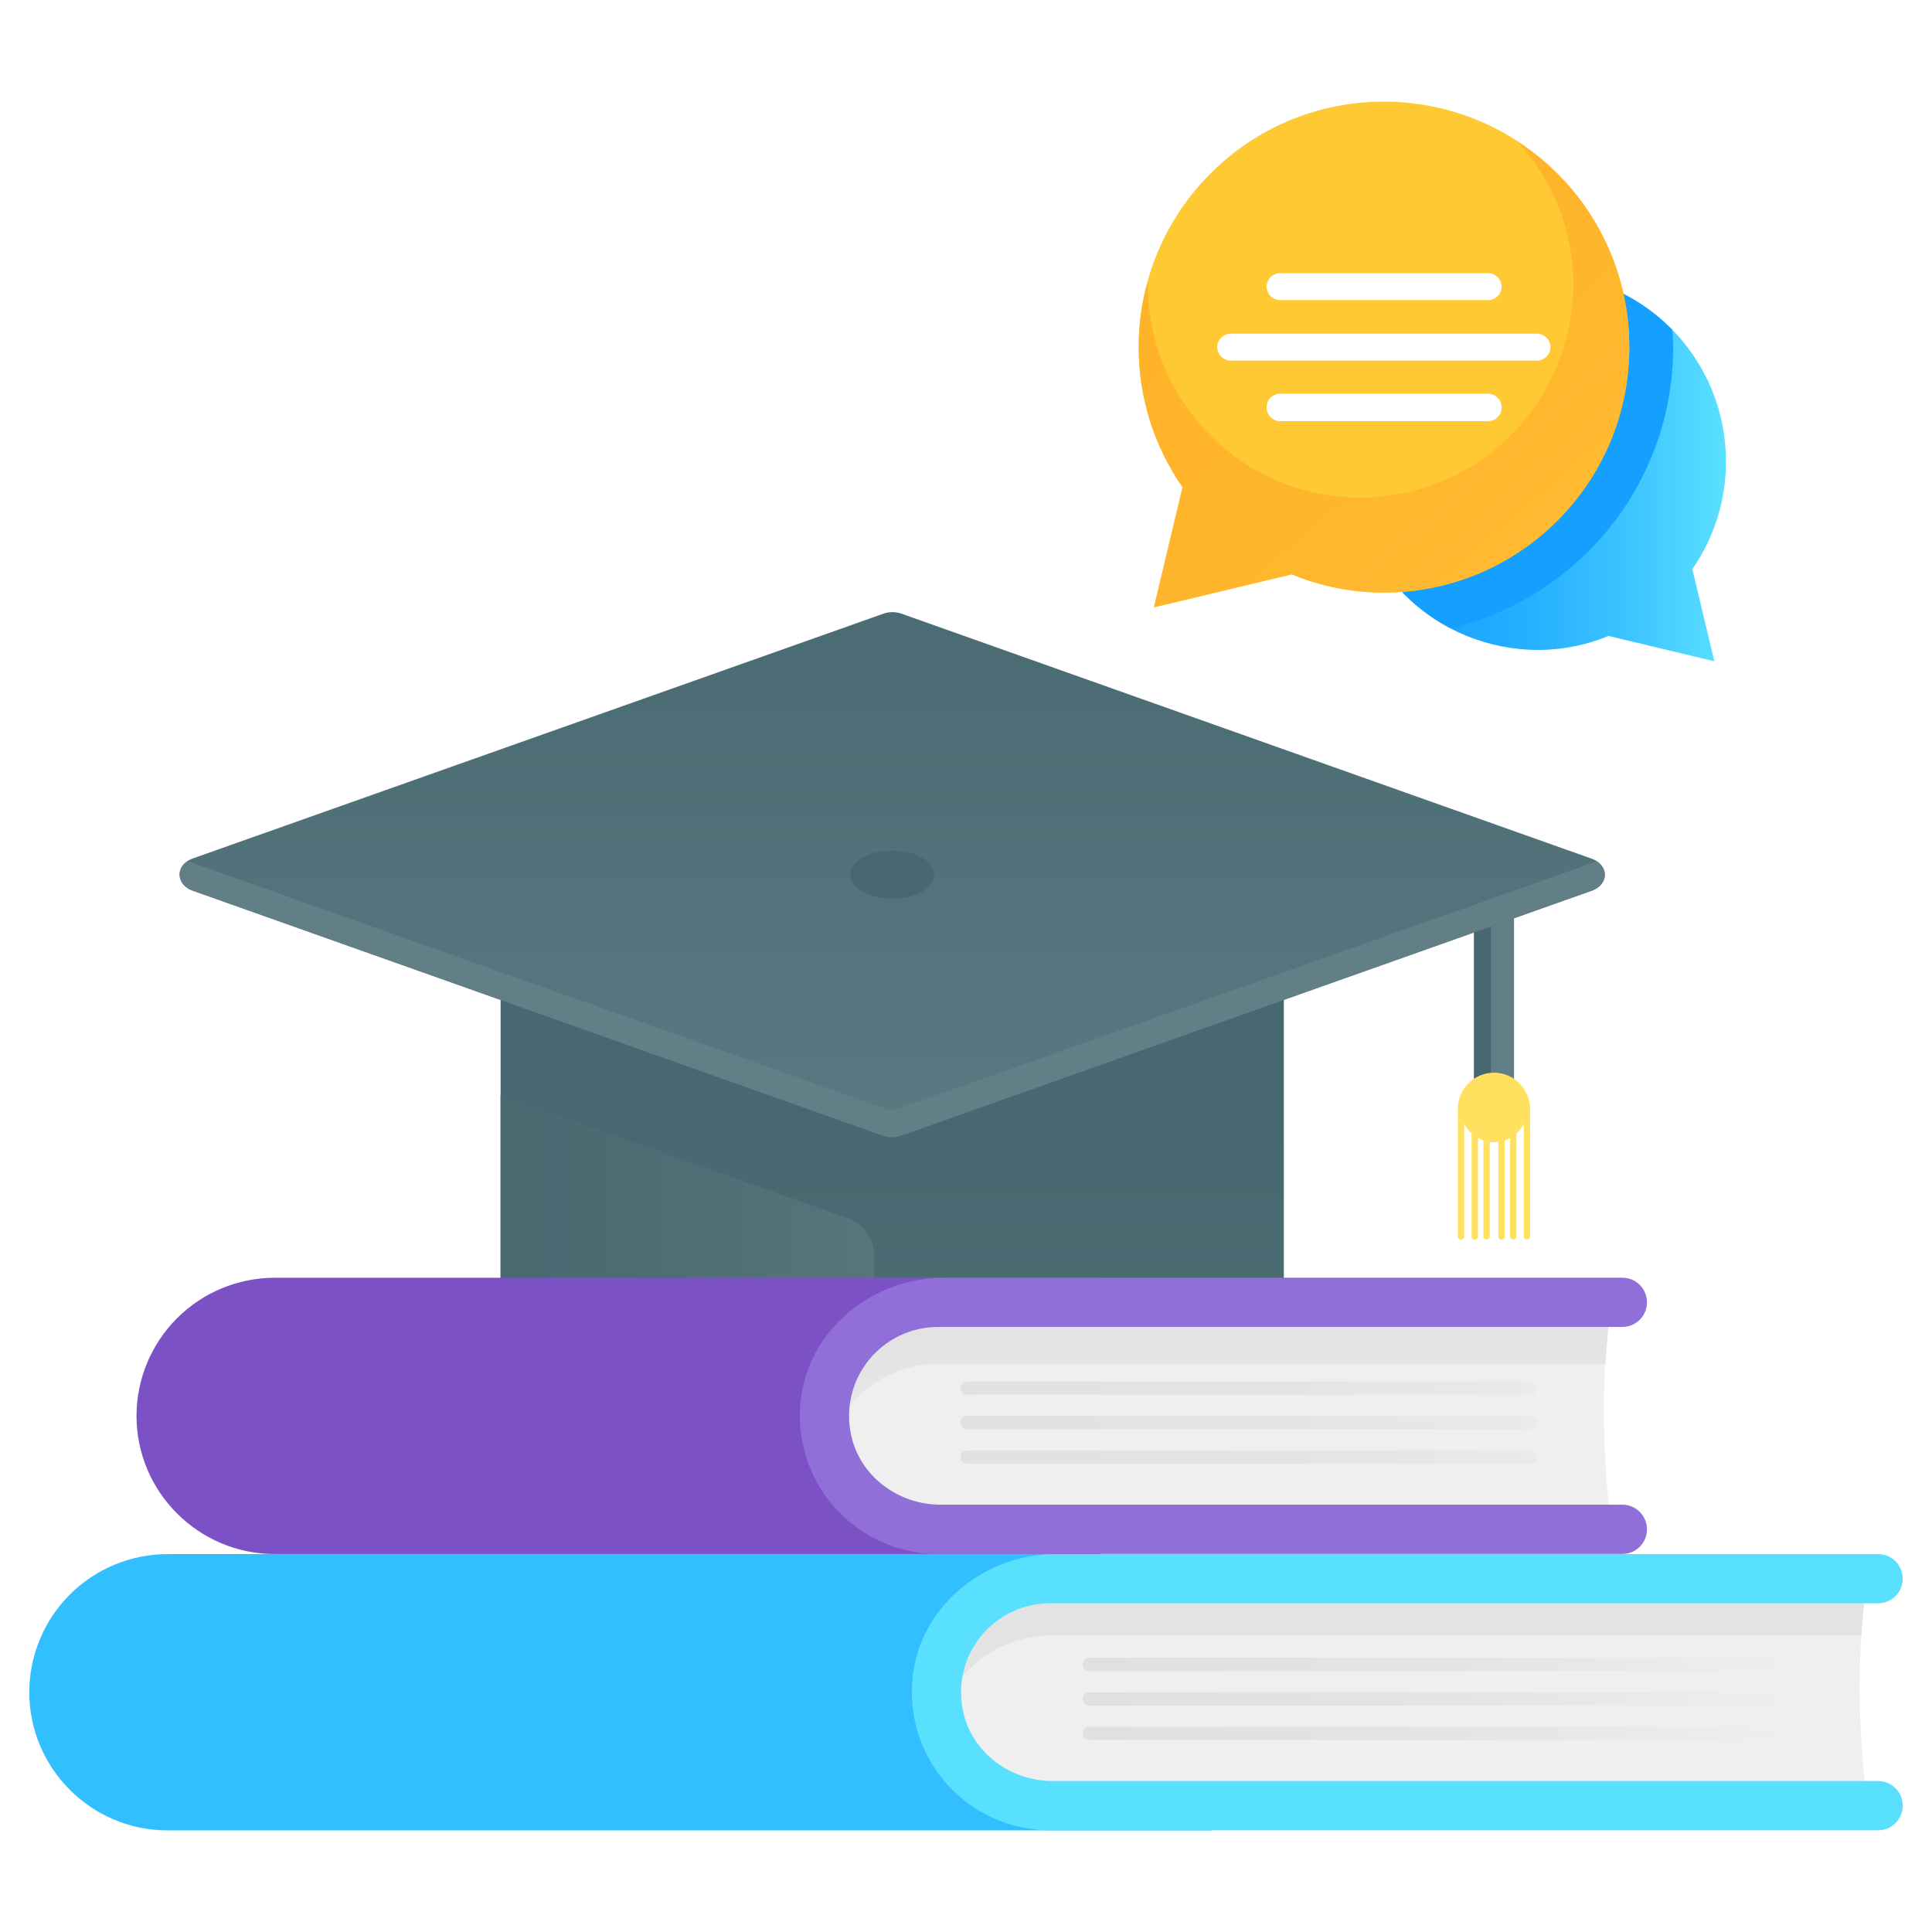
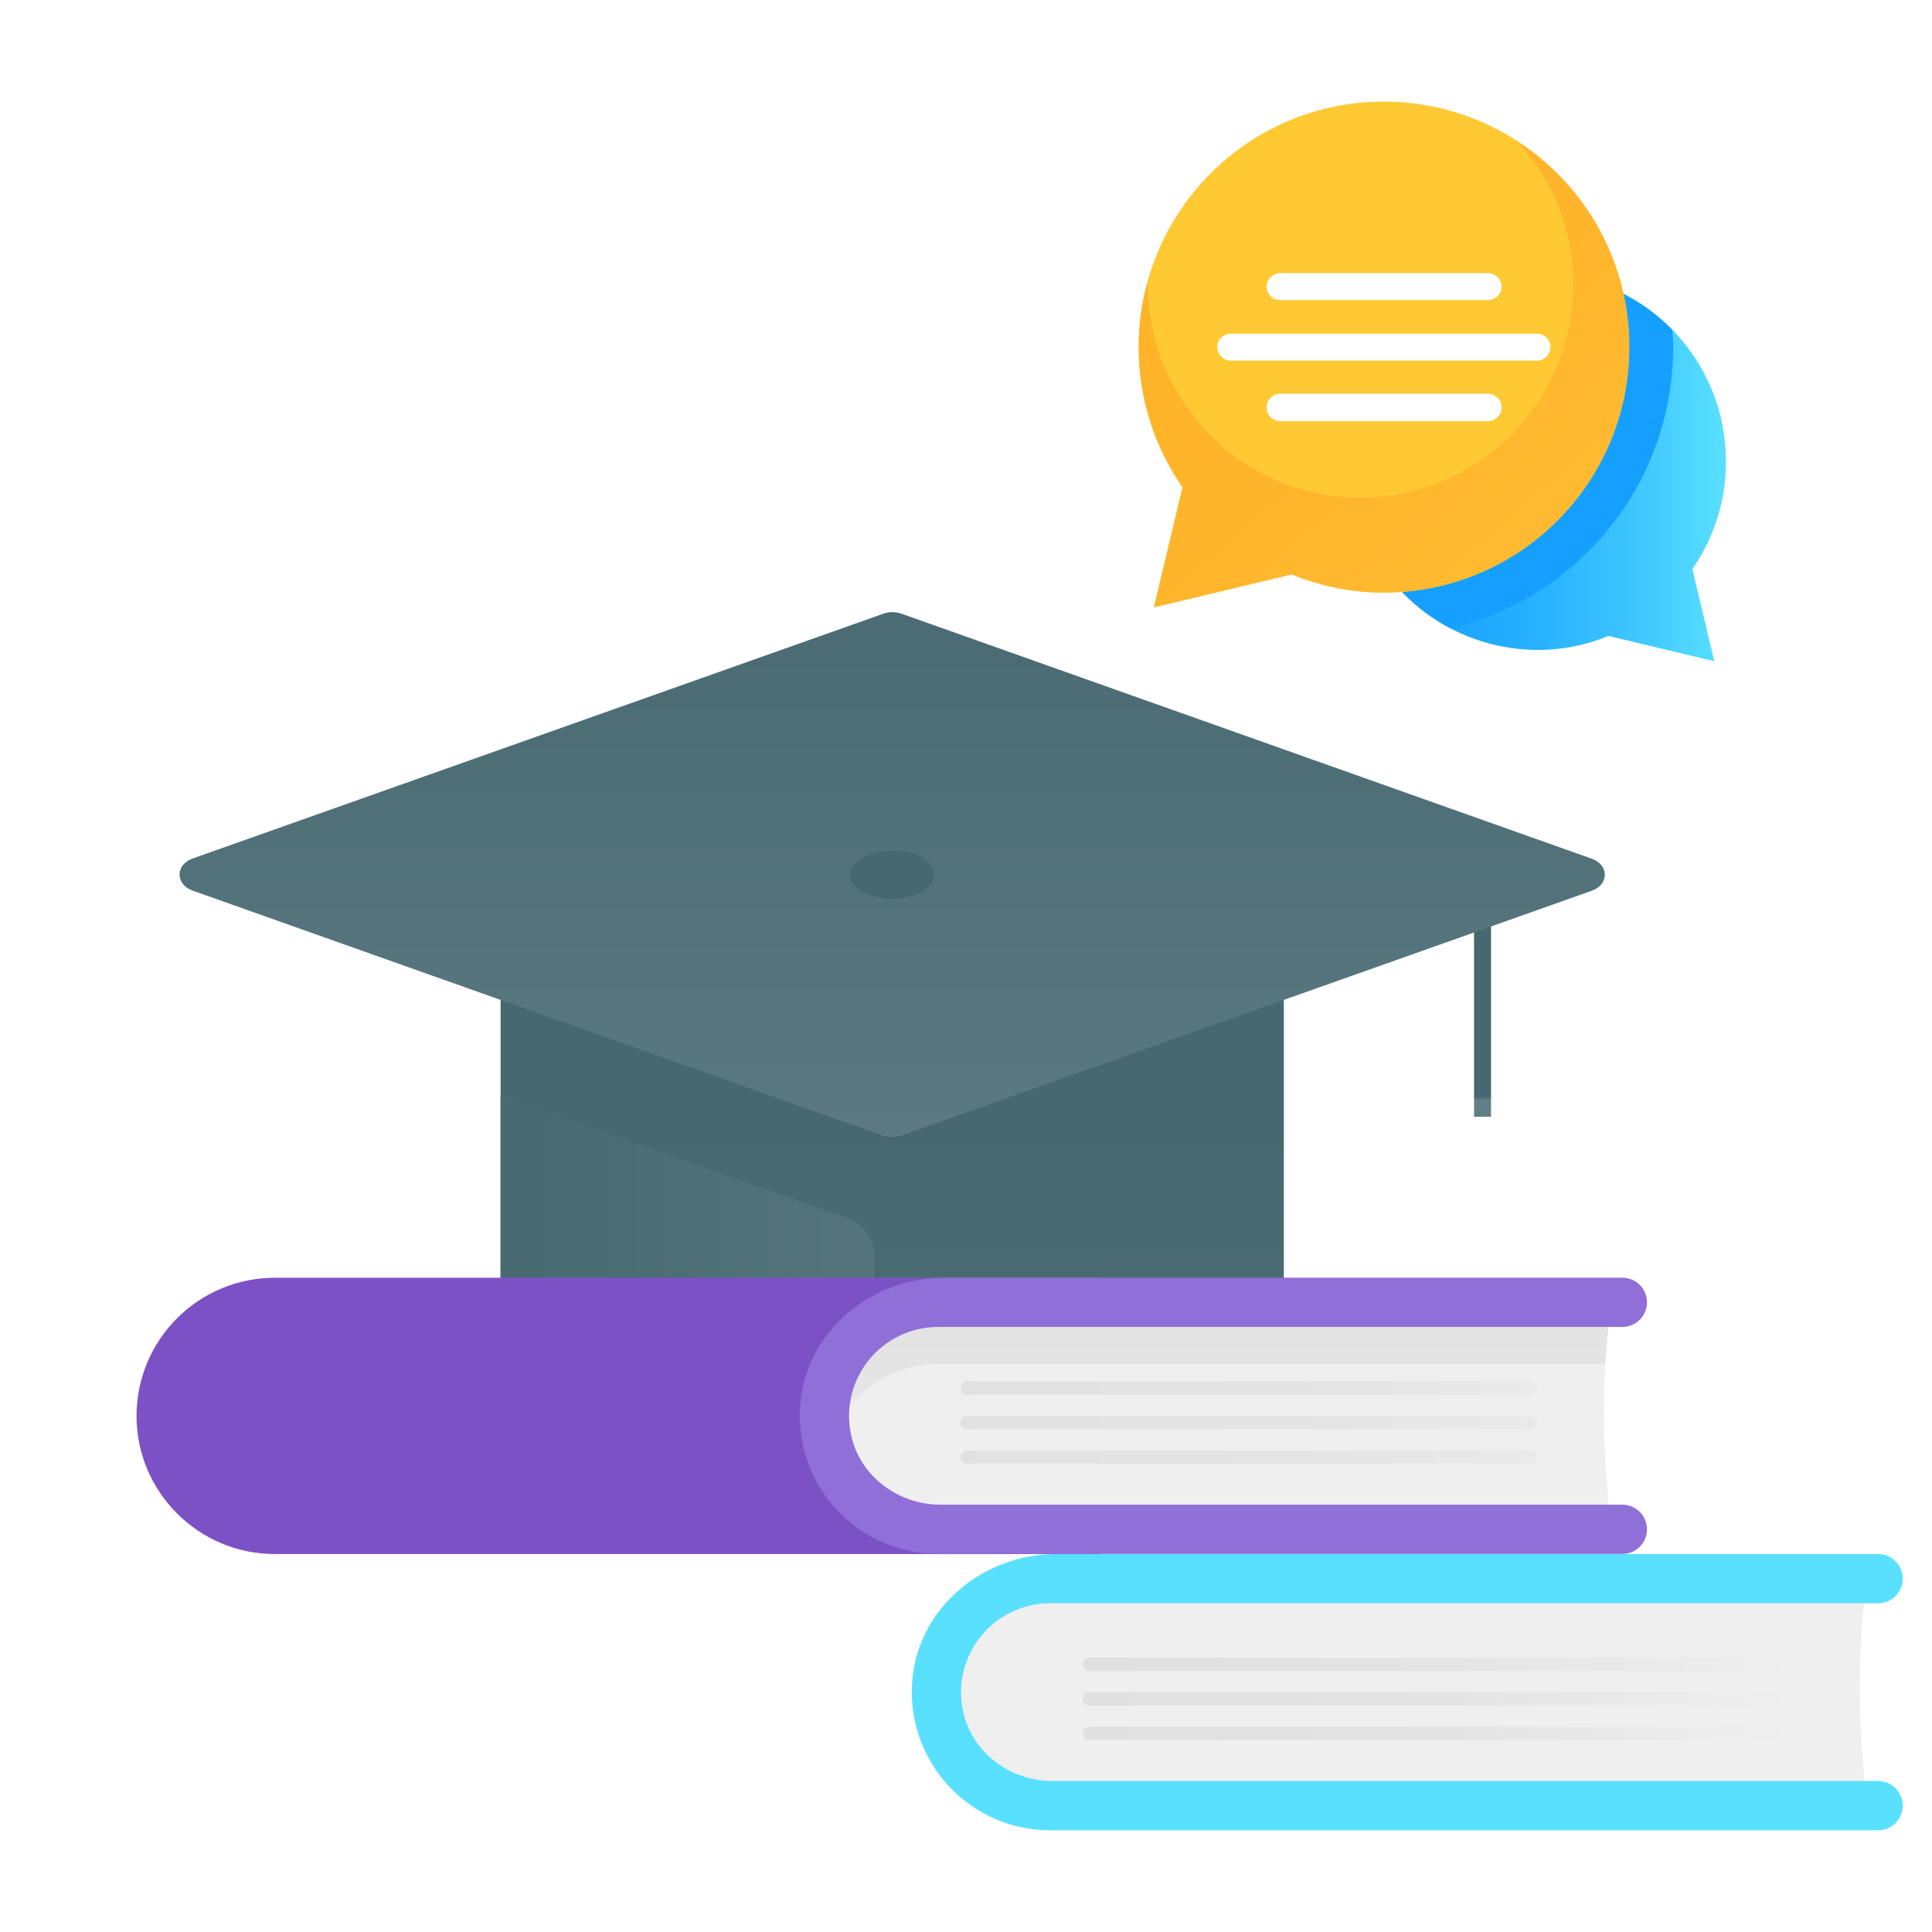
<svg xmlns="http://www.w3.org/2000/svg" width="80" height="80" viewBox="0 0 80 80" fill="none">
  <rect x="0" y="0" width="80" height="80" fill="#333333" stroke="none" />
  <g clip-path="url(#clip0_753_4394)">
    <rect width="80" height="80" fill="white" />
-     <path d="M61.037 37.205H62.693V45.788H61.037V37.205Z" fill="#627E87" />
    <path d="M61.739 37.803C61.565 37.693 61.363 37.635 61.157 37.636H61.037V46.242H61.74V37.803H61.739Z" fill="url(#paint0_linear_753_4394)" />
    <path d="M53.161 55.126V35.756C53.161 34.625 52.242 33.708 51.11 33.708H22.779C21.647 33.708 20.729 34.625 20.729 35.756V55.126H53.161Z" fill="url(#paint1_linear_753_4394)" />
    <path d="M36.197 51.988C36.197 51.292 35.761 50.673 35.106 50.441L20.727 45.348V55.126H36.196V51.987L36.197 51.988Z" fill="url(#paint2_linear_753_4394)" />
    <path d="M65.909 36.885L37.308 47.023C37.067 47.107 36.804 47.107 36.563 47.023L7.977 36.879C7.255 36.622 7.255 35.806 7.977 35.549L36.581 25.411C36.819 25.326 37.09 25.326 37.327 25.411L65.909 35.556C66.633 35.812 66.633 36.629 65.909 36.885Z" fill="url(#paint3_linear_753_4394)" />
-     <path d="M65.906 36.88L37.313 47.027C37.068 47.111 36.802 47.111 36.557 47.027L7.977 36.881C7.33 36.641 7.269 35.968 7.773 35.657L36.785 45.948C36.882 45.984 36.989 45.984 37.086 45.948L66.11 35.669C66.625 35.981 66.566 36.651 65.906 36.88Z" fill="url(#paint4_linear_753_4394)" />
-     <path d="M61.88 44.417C61.681 44.415 61.484 44.453 61.3 44.527C61.115 44.602 60.948 44.713 60.807 44.854C60.666 44.994 60.554 45.161 60.478 45.345C60.403 45.529 60.364 45.726 60.365 45.925V51.204C60.365 51.239 60.379 51.272 60.404 51.297C60.429 51.322 60.462 51.336 60.497 51.336C60.532 51.336 60.566 51.322 60.591 51.297C60.616 51.272 60.63 51.239 60.63 51.204V46.526C60.702 46.684 60.809 46.822 60.935 46.926V51.204C60.935 51.239 60.949 51.272 60.974 51.297C60.998 51.322 61.032 51.336 61.067 51.336C61.102 51.336 61.136 51.322 61.16 51.297C61.185 51.272 61.199 51.239 61.199 51.204V47.118C61.272 47.159 61.347 47.203 61.421 47.223V51.204C61.424 51.236 61.439 51.267 61.464 51.289C61.488 51.311 61.52 51.323 61.553 51.323C61.585 51.323 61.617 51.311 61.641 51.289C61.666 51.267 61.681 51.236 61.684 51.204V47.276C61.737 47.296 61.8 47.296 61.863 47.296C61.926 47.296 61.991 47.296 62.043 47.275V51.203C62.043 51.238 62.057 51.271 62.081 51.296C62.106 51.321 62.14 51.335 62.175 51.335C62.21 51.335 62.244 51.321 62.268 51.296C62.293 51.271 62.307 51.238 62.307 51.203V47.224C62.385 47.198 62.459 47.163 62.529 47.119V51.204C62.532 51.236 62.547 51.267 62.572 51.289C62.596 51.311 62.628 51.323 62.66 51.323C62.693 51.323 62.725 51.311 62.749 51.289C62.774 51.267 62.789 51.236 62.792 51.204V46.929C62.922 46.819 63.027 46.683 63.099 46.529V51.205C63.102 51.238 63.117 51.268 63.141 51.29C63.166 51.312 63.197 51.324 63.23 51.324C63.263 51.324 63.295 51.312 63.319 51.29C63.343 51.268 63.358 51.238 63.362 51.205V45.943C63.362 45.118 62.707 44.426 61.88 44.417Z" fill="#FFE05F" />
    <path d="M36.946 37.217C37.903 37.217 38.68 36.769 38.68 36.217C38.68 35.665 37.903 35.217 36.946 35.217C35.987 35.217 35.211 35.665 35.211 36.217C35.211 36.769 35.987 37.217 36.946 37.217Z" fill="url(#paint5_linear_753_4394)" />
-     <path d="M50.189 64.352V75.792H6.933C3.783 75.792 1.213 73.222 1.213 70.073C1.214 68.556 1.817 67.102 2.89 66.029C3.963 64.957 5.417 64.354 6.934 64.353L50.189 64.352Z" fill="#31BFFF" />
-     <path d="M77.322 65.37H43.475C42.242 65.389 41.066 65.893 40.201 66.772C39.336 67.651 38.852 68.835 38.852 70.068C38.852 71.302 39.336 72.486 40.201 73.365C41.066 74.244 42.242 74.747 43.475 74.767H77.324C76.919 71.495 76.879 68.349 77.324 65.368L77.322 65.37Z" fill="#EFEFEF" />
-     <path d="M77.071 67.728H43.478C42.436 67.727 41.424 68.073 40.601 68.712C39.778 69.35 39.191 70.245 38.933 71.254C38.826 70.868 38.774 70.468 38.778 70.067C38.778 68.82 39.273 67.624 40.155 66.742C41.036 65.86 42.232 65.365 43.479 65.365H77.324C77.204 66.148 77.119 66.937 77.071 67.728Z" fill="url(#paint6_linear_753_4394)" />
+     <path d="M77.322 65.37H43.475C42.242 65.389 41.066 65.893 40.201 66.772C39.336 67.651 38.852 68.835 38.852 70.068C38.852 71.302 39.336 72.486 40.201 73.365C41.066 74.244 42.242 74.747 43.475 74.767H77.324C76.919 71.495 76.879 68.349 77.324 65.368L77.322 65.37" fill="#EFEFEF" />
    <path d="M77.769 73.748H43.58C41.825 73.748 40.226 72.56 39.875 70.841C39.761 70.305 39.768 69.749 39.895 69.215C40.023 68.682 40.269 68.183 40.614 67.757C40.959 67.33 41.394 66.986 41.889 66.749C42.385 66.512 42.926 66.389 43.475 66.388H77.769C78.04 66.388 78.299 66.281 78.49 66.089C78.681 65.898 78.789 65.639 78.789 65.368C78.789 65.098 78.681 64.839 78.49 64.648C78.299 64.457 78.04 64.349 77.769 64.349H43.729C40.744 64.349 38.074 66.526 37.784 69.497C37.705 70.292 37.793 71.095 38.043 71.854C38.293 72.613 38.699 73.311 39.235 73.904C39.771 74.496 40.425 74.97 41.156 75.294C41.886 75.619 42.676 75.787 43.475 75.788H77.769C78.04 75.788 78.299 75.68 78.49 75.489C78.681 75.298 78.789 75.039 78.789 74.769C78.789 74.498 78.681 74.239 78.49 74.048C78.299 73.856 78.04 73.748 77.769 73.748Z" fill="#5AE0FF" />
    <path d="M45.552 52.909V64.349H11.374C8.222 64.349 5.652 61.779 5.652 58.629C5.654 57.112 6.257 55.658 7.33 54.586C8.402 53.513 9.857 52.91 11.374 52.909H45.552Z" fill="#7D51C6" />
    <path d="M66.732 53.927H38.837C38.214 53.917 37.595 54.031 37.016 54.263C36.437 54.495 35.91 54.839 35.466 55.276C35.021 55.714 34.668 56.235 34.428 56.81C34.187 57.385 34.062 58.002 34.062 58.626C34.062 59.249 34.187 59.867 34.428 60.442C34.668 61.017 35.021 61.538 35.466 61.976C35.91 62.413 36.437 62.757 37.016 62.989C37.595 63.221 38.214 63.335 38.837 63.325H66.732C66.327 60.052 66.287 56.907 66.732 53.926V53.927Z" fill="#EFEFEF" />
    <path d="M66.732 53.924C66.606 54.77 66.522 55.623 66.481 56.477H38.836C37.812 56.476 36.816 56.809 36 57.427C35.184 58.044 34.592 58.911 34.314 59.896C34.193 59.483 34.132 59.054 34.135 58.624C34.137 57.378 34.633 56.184 35.514 55.303C36.395 54.422 37.59 53.926 38.836 53.924H66.732Z" fill="url(#paint7_linear_753_4394)" />
    <path d="M67.179 62.306H38.944C37.188 62.306 35.59 61.118 35.238 59.399C35.124 58.862 35.131 58.307 35.259 57.773C35.386 57.239 35.632 56.741 35.977 56.314C36.322 55.888 36.758 55.543 37.253 55.306C37.748 55.07 38.289 54.946 38.838 54.946H67.179C67.449 54.946 67.708 54.838 67.9 54.647C68.091 54.456 68.198 54.197 68.198 53.926C68.198 53.656 68.091 53.397 67.9 53.205C67.708 53.014 67.449 52.907 67.179 52.907H39.094C36.107 52.907 33.437 55.084 33.147 58.055C33.068 58.85 33.157 59.653 33.407 60.411C33.656 61.17 34.062 61.869 34.599 62.461C35.135 63.054 35.789 63.528 36.519 63.852C37.249 64.177 38.039 64.345 38.838 64.346H67.179C67.449 64.346 67.708 64.238 67.9 64.047C68.091 63.856 68.198 63.596 68.198 63.326C68.198 63.056 68.091 62.797 67.9 62.605C67.708 62.414 67.449 62.306 67.179 62.306Z" fill="#906FD8" />
    <path d="M63.377 57.201H40.037C39.968 57.201 39.901 57.229 39.852 57.278C39.803 57.327 39.775 57.394 39.775 57.463V57.49C39.775 57.635 39.892 57.752 40.037 57.752H63.375C63.521 57.752 63.637 57.634 63.637 57.49V57.463C63.637 57.394 63.61 57.327 63.56 57.278C63.511 57.229 63.446 57.201 63.377 57.201Z" fill="url(#paint8_linear_753_4394)" />
    <path d="M63.377 58.629H40.037C39.968 58.629 39.901 58.657 39.852 58.706C39.803 58.755 39.775 58.822 39.775 58.891V58.916C39.775 59.062 39.892 59.178 40.037 59.178H63.375C63.521 59.178 63.637 59.062 63.637 58.916V58.892C63.637 58.858 63.631 58.824 63.618 58.792C63.605 58.76 63.585 58.731 63.561 58.706C63.537 58.682 63.508 58.662 63.476 58.649C63.444 58.636 63.411 58.629 63.377 58.629Z" fill="url(#paint9_linear_753_4394)" />
    <path d="M63.377 60.057H40.037C40.003 60.057 39.969 60.064 39.937 60.077C39.905 60.09 39.876 60.109 39.852 60.134C39.828 60.158 39.809 60.187 39.795 60.218C39.782 60.25 39.775 60.284 39.775 60.319V60.344C39.775 60.49 39.892 60.606 40.037 60.606H63.375C63.521 60.606 63.637 60.488 63.637 60.344V60.319C63.637 60.284 63.63 60.25 63.617 60.218C63.604 60.187 63.585 60.158 63.56 60.134C63.536 60.109 63.507 60.09 63.476 60.077C63.444 60.064 63.411 60.057 63.377 60.057Z" fill="url(#paint10_linear_753_4394)" />
    <path d="M74.037 68.644H45.098C45.028 68.644 44.962 68.671 44.913 68.72C44.864 68.769 44.836 68.836 44.836 68.905V68.932C44.836 69.078 44.953 69.194 45.098 69.194H74.037C74.181 69.194 74.299 69.076 74.299 68.932V68.905C74.299 68.836 74.271 68.769 74.222 68.72C74.173 68.671 74.107 68.644 74.037 68.644Z" fill="url(#paint11_linear_753_4394)" />
    <path d="M74.037 70.073H45.098C45.029 70.073 44.962 70.1 44.913 70.149C44.864 70.198 44.836 70.264 44.836 70.333V70.359C44.836 70.504 44.953 70.622 45.098 70.622H74.037C74.181 70.622 74.299 70.504 74.299 70.359V70.335C74.299 70.3 74.293 70.266 74.279 70.234C74.266 70.202 74.247 70.173 74.223 70.149C74.198 70.124 74.169 70.105 74.138 70.092C74.106 70.078 74.072 70.072 74.037 70.072V70.073Z" fill="url(#paint12_linear_753_4394)" />
    <path d="M74.037 71.499H45.098C45.028 71.499 44.962 71.527 44.913 71.576C44.864 71.625 44.836 71.692 44.836 71.761V71.787C44.836 71.932 44.953 72.049 45.098 72.049H74.037C74.181 72.049 74.299 71.931 74.299 71.787V71.761C74.299 71.692 74.271 71.625 74.222 71.576C74.173 71.527 74.107 71.499 74.037 71.499Z" fill="url(#paint13_linear_753_4394)" />
    <path d="M55.881 19.111C55.882 21.18 56.704 23.164 58.167 24.627C59.63 26.089 61.613 26.911 63.682 26.912C64.716 26.912 65.707 26.706 66.603 26.332L70.986 27.381L70.077 23.562C70.987 22.257 71.472 20.703 71.469 19.111C71.47 18.088 71.27 17.074 70.879 16.128C70.489 15.182 69.915 14.322 69.192 13.597C68.469 12.873 67.61 12.298 66.665 11.905C65.719 11.513 64.706 11.311 63.682 11.31C62.657 11.309 61.642 11.511 60.696 11.902C59.749 12.294 58.888 12.868 58.164 13.593C57.439 14.318 56.864 15.178 56.473 16.125C56.081 17.072 55.88 18.087 55.881 19.111Z" fill="url(#paint14_linear_753_4394)" />
    <path d="M69.282 14.373C69.282 14.131 69.26 13.895 69.246 13.657C68.162 12.55 66.774 11.79 65.257 11.476C63.74 11.162 62.164 11.306 60.73 11.892C59.295 12.477 58.068 13.476 57.205 14.762C56.341 16.048 55.88 17.562 55.881 19.111C55.881 22.109 57.579 24.715 60.068 26.021C65.343 24.766 69.282 20.028 69.282 14.373Z" fill="#15A0FF" />
    <path d="M67.464 14.373C67.464 19.976 62.921 24.537 57.299 24.537C55.993 24.538 54.7 24.282 53.493 23.783L47.782 25.148L48.967 20.173C47.781 18.472 47.148 16.447 47.152 14.373C47.152 8.752 51.697 4.208 57.299 4.208C58.634 4.207 59.957 4.469 61.191 4.98C62.424 5.49 63.545 6.239 64.49 7.183C65.434 8.127 66.182 9.248 66.693 10.482C67.203 11.716 67.465 13.038 67.464 14.373Z" fill="#FFC933" />
    <path d="M67.464 14.373C67.464 19.976 62.921 24.537 57.299 24.537C55.993 24.539 54.7 24.282 53.493 23.783L47.782 25.148L48.967 20.174C47.781 18.472 47.148 16.447 47.152 14.373C47.152 13.404 47.278 12.47 47.547 11.589C47.531 11.662 47.531 11.715 47.531 11.787C47.531 16.654 51.463 20.605 56.331 20.605C58.669 20.604 60.911 19.674 62.564 18.021C64.217 16.367 65.147 14.125 65.147 11.787C65.154 9.598 64.333 7.488 62.849 5.879C64.269 6.794 65.436 8.052 66.243 9.536C67.049 11.021 67.469 12.684 67.464 14.373Z" fill="url(#paint15_linear_753_4394)" />
    <path d="M62.179 16.87C62.179 17.187 61.925 17.44 61.609 17.44H53.016C52.701 17.44 52.448 17.187 52.448 16.87C52.448 16.554 52.7 16.302 53.018 16.302H61.61C61.925 16.302 62.179 16.554 62.179 16.87ZM52.448 11.879C52.448 11.564 52.7 11.31 53.018 11.31H61.61C61.925 11.31 62.179 11.562 62.179 11.88C62.175 12.028 62.113 12.168 62.006 12.27C61.9 12.372 61.757 12.429 61.609 12.427H53.016C52.869 12.428 52.726 12.372 52.62 12.269C52.514 12.167 52.452 12.027 52.448 11.879ZM64.201 14.364C64.201 14.68 63.947 14.933 63.653 14.933H50.974C50.899 14.934 50.825 14.919 50.755 14.891C50.686 14.863 50.623 14.82 50.57 14.768C50.517 14.715 50.475 14.652 50.447 14.582C50.418 14.513 50.404 14.439 50.404 14.364C50.404 14.069 50.659 13.817 50.974 13.817H63.653C63.797 13.819 63.935 13.878 64.037 13.98C64.14 14.082 64.198 14.219 64.201 14.364Z" fill="white" />
  </g>
  <defs>
    <linearGradient id="paint0_linear_753_4394" x1="61.389" y1="45.319" x2="61.389" y2="45.545" gradientUnits="userSpaceOnUse">
      <stop offset="0.158" stop-color="#476870" />
      <stop offset="0.491" stop-color="#4B6B73" />
      <stop offset="0.791" stop-color="#55747C" />
      <stop offset="1" stop-color="#627E87" />
    </linearGradient>
    <linearGradient id="paint1_linear_753_4394" x1="36.946" y1="43.384" x2="36.946" y2="62.503" gradientUnits="userSpaceOnUse">
      <stop offset="0.158" stop-color="#476870" />
      <stop offset="0.491" stop-color="#4B6B73" />
      <stop offset="0.791" stop-color="#55747C" />
      <stop offset="1" stop-color="#627E87" />
    </linearGradient>
    <linearGradient id="paint2_linear_753_4394" x1="6.717" y1="50.236" x2="43.297" y2="50.236" gradientUnits="userSpaceOnUse">
      <stop offset="0.158" stop-color="#476870" />
      <stop offset="0.491" stop-color="#4B6B73" />
      <stop offset="0.791" stop-color="#55747C" />
      <stop offset="1" stop-color="#627E87" />
    </linearGradient>
    <linearGradient id="paint3_linear_753_4394" x1="36.945" y1="11.601" x2="36.945" y2="51.705" gradientUnits="userSpaceOnUse">
      <stop stop-color="#476870" />
      <stop offset="0.38" stop-color="#4B6C74" />
      <stop offset="0.792" stop-color="#58767F" />
      <stop offset="1" stop-color="#627E87" />
    </linearGradient>
    <linearGradient id="paint4_linear_753_4394" x1="36.945" y1="58.227" x2="36.945" y2="55.373" gradientUnits="userSpaceOnUse">
      <stop stop-color="#476870" />
      <stop offset="0.38" stop-color="#4B6C74" />
      <stop offset="0.792" stop-color="#58767F" />
      <stop offset="1" stop-color="#627E87" />
    </linearGradient>
    <linearGradient id="paint5_linear_753_4394" x1="36.946" y1="55.153" x2="36.946" y2="59.053" gradientUnits="userSpaceOnUse">
      <stop offset="0.158" stop-color="#476870" />
      <stop offset="0.491" stop-color="#4B6B73" />
      <stop offset="0.791" stop-color="#55747C" />
      <stop offset="1" stop-color="#627E87" />
    </linearGradient>
    <linearGradient id="paint6_linear_753_4394" x1="58.05" y1="76.179" x2="58.05" y2="61.56" gradientUnits="userSpaceOnUse">
      <stop stop-color="#EFEFEF" />
      <stop offset="0.48" stop-color="#E4E4E4" />
      <stop offset="1" stop-color="#E0E0E0" />
    </linearGradient>
    <linearGradient id="paint7_linear_753_4394" x1="50.433" y1="63.361" x2="50.433" y2="49.418" gradientUnits="userSpaceOnUse">
      <stop stop-color="#EFEFEF" />
      <stop offset="0.48" stop-color="#E4E4E4" />
      <stop offset="1" stop-color="#E0E0E0" />
    </linearGradient>
    <linearGradient id="paint8_linear_753_4394" x1="32.531" y1="57.476" x2="72.584" y2="57.476" gradientUnits="userSpaceOnUse">
      <stop stop-color="#E0E0E0" />
      <stop offset="0.52" stop-color="#E4E4E4" />
      <stop offset="1" stop-color="#EFEFEF" />
    </linearGradient>
    <linearGradient id="paint9_linear_753_4394" x1="32.531" y1="58.904" x2="72.584" y2="58.904" gradientUnits="userSpaceOnUse">
      <stop stop-color="#E0E0E0" />
      <stop offset="0.52" stop-color="#E4E4E4" />
      <stop offset="1" stop-color="#EFEFEF" />
    </linearGradient>
    <linearGradient id="paint10_linear_753_4394" x1="32.531" y1="60.331" x2="72.584" y2="60.331" gradientUnits="userSpaceOnUse">
      <stop stop-color="#E0E0E0" />
      <stop offset="0.52" stop-color="#E4E4E4" />
      <stop offset="1" stop-color="#EFEFEF" />
    </linearGradient>
    <linearGradient id="paint11_linear_753_4394" x1="44.836" y1="68.919" x2="74.299" y2="68.919" gradientUnits="userSpaceOnUse">
      <stop stop-color="#E0E0E0" />
      <stop offset="0.52" stop-color="#E4E4E4" />
      <stop offset="1" stop-color="#EFEFEF" />
    </linearGradient>
    <linearGradient id="paint12_linear_753_4394" x1="44.836" y1="70.347" x2="74.299" y2="70.347" gradientUnits="userSpaceOnUse">
      <stop stop-color="#E0E0E0" />
      <stop offset="0.52" stop-color="#E4E4E4" />
      <stop offset="1" stop-color="#EFEFEF" />
    </linearGradient>
    <linearGradient id="paint13_linear_753_4394" x1="44.836" y1="71.775" x2="74.299" y2="71.775" gradientUnits="userSpaceOnUse">
      <stop stop-color="#E0E0E0" />
      <stop offset="0.52" stop-color="#E4E4E4" />
      <stop offset="1" stop-color="#EFEFEF" />
    </linearGradient>
    <linearGradient id="paint14_linear_753_4394" x1="55.881" y1="19.346" x2="71.469" y2="19.346" gradientUnits="userSpaceOnUse">
      <stop stop-color="#15A0FF" />
      <stop offset="0.23" stop-color="#19A4FF" />
      <stop offset="0.48" stop-color="#26B0FF" />
      <stop offset="0.739" stop-color="#3CC4FF" />
      <stop offset="1" stop-color="#5AE0FF" />
    </linearGradient>
    <linearGradient id="paint15_linear_753_4394" x1="89.046" y1="53.96" x2="45.258" y2="3.657" gradientUnits="userSpaceOnUse">
      <stop stop-color="#FFE05F" />
      <stop offset="0.175" stop-color="#FFD24E" />
      <stop offset="0.464" stop-color="#FFC038" />
      <stop offset="0.743" stop-color="#FFB52B" />
      <stop offset="1" stop-color="#FFB127" />
    </linearGradient>
    <clipPath id="clip0_753_4394">
      <rect width="80" height="80" fill="white" />
    </clipPath>
  </defs>
</svg>